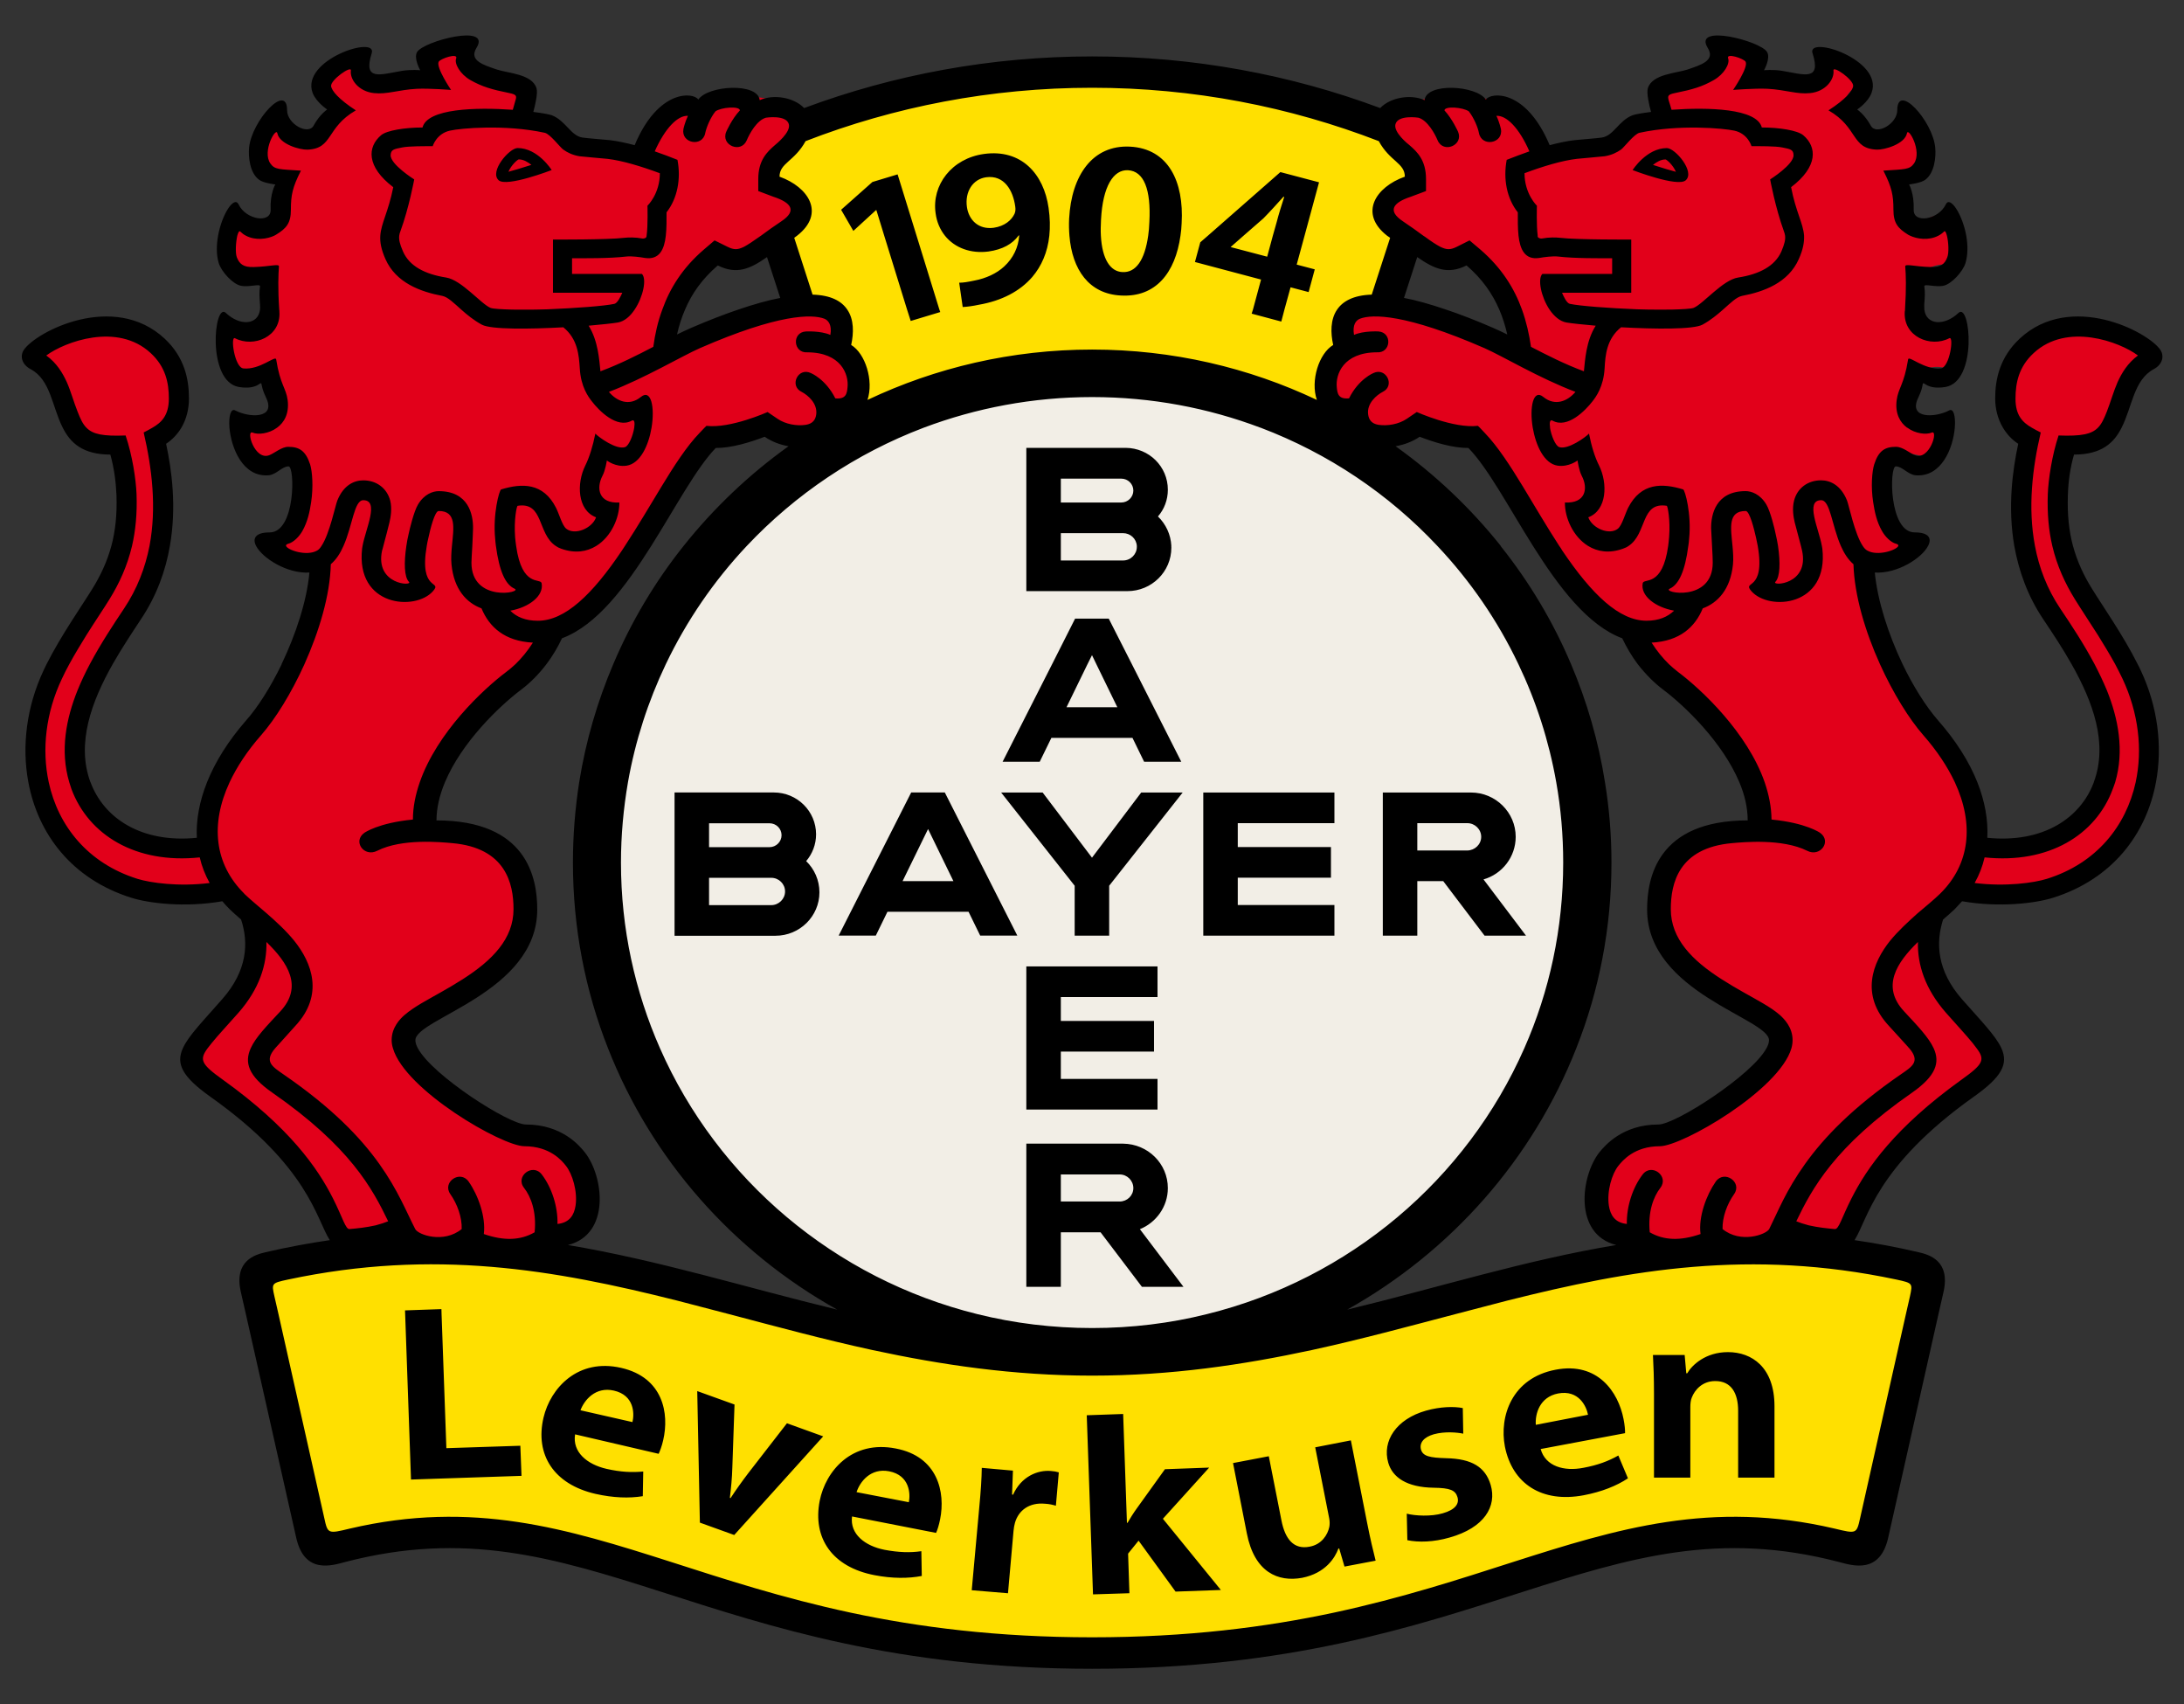
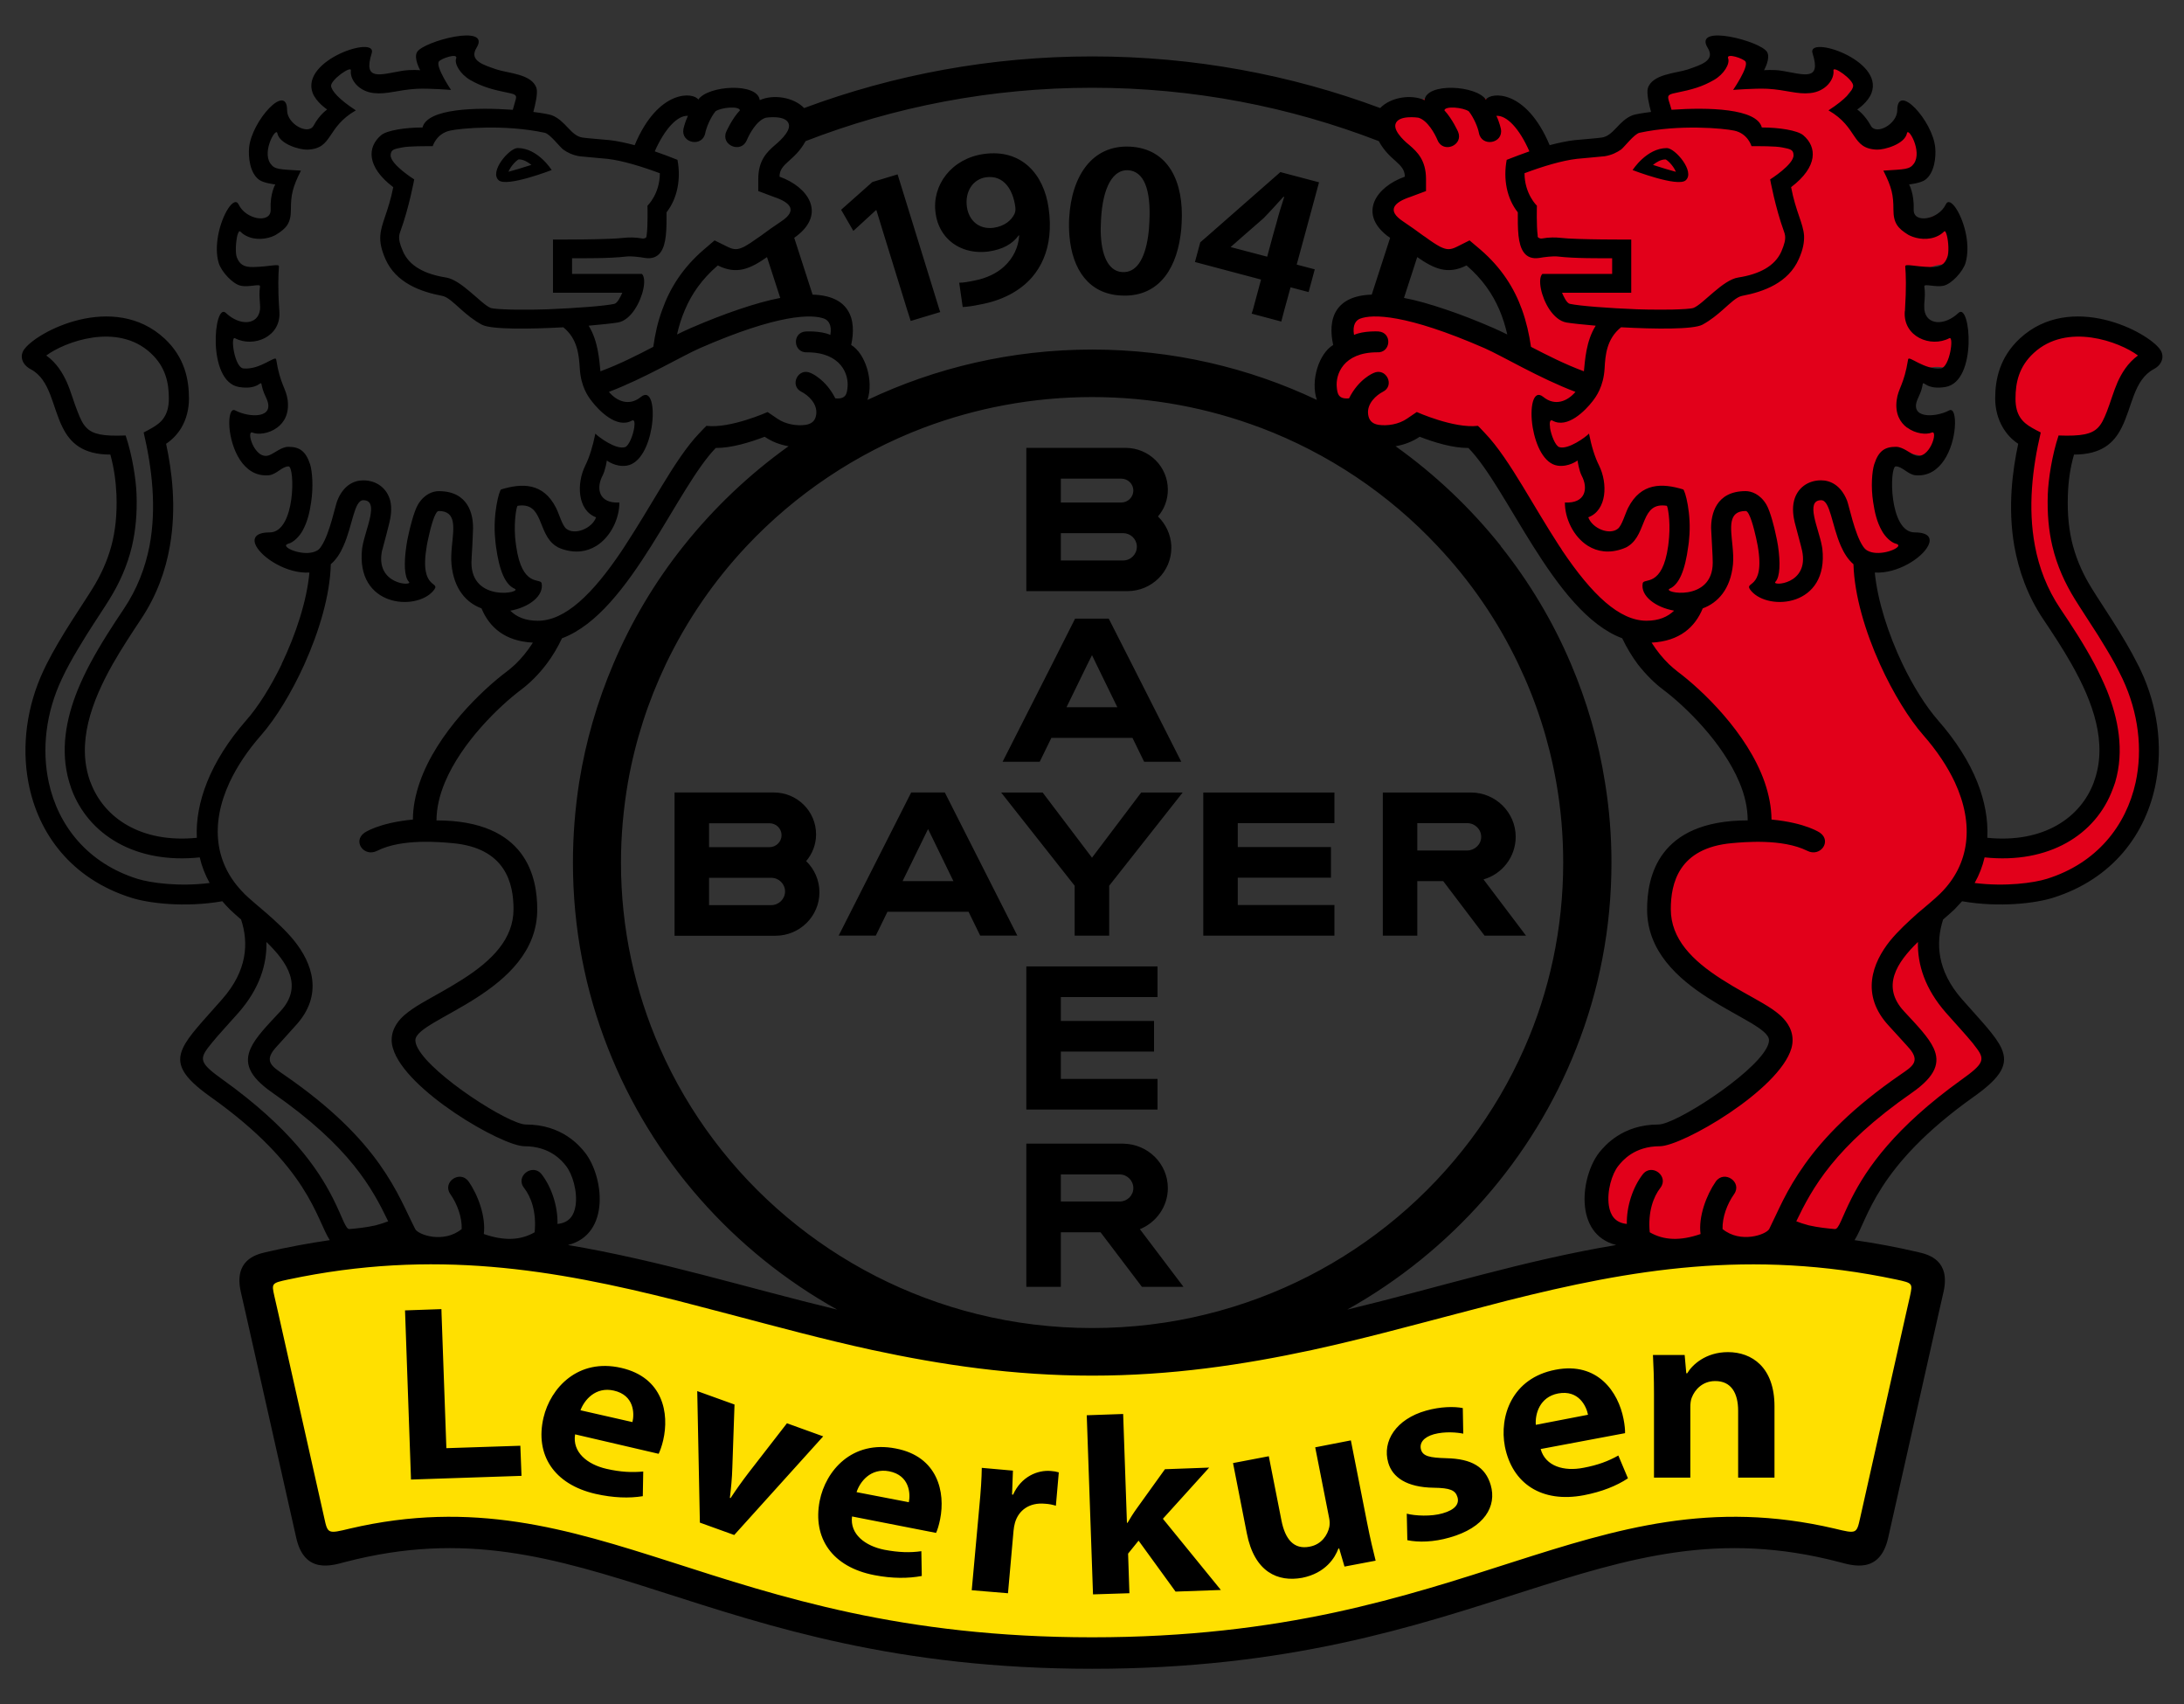
<svg xmlns="http://www.w3.org/2000/svg" xml:space="preserve" height="390" width="500" version="1.1">
  <rect width="100%" height="100%" fill="#333333" stroke="none" />
  <g transform="matrix(0.265,0,0,0.265,4.641,7.68)">
    <g transform="matrix(1.25,0,0,-1.25,-106.03,1220.4)">
      <path d="m656.12-120.56c-108.87,20.42-213.67,83.904-327.53,61.257-30.18-17.32-46.05,5.495-47.07,32.815-9.76,46.279-22.07,92.137-30.16,138.69,33.92,26.86,89.89,19.32,133.13,21.9,151.48-6.15,292.34-80.956,445.13-76.589,169.39-1.785,325.98,92.349,496.48,74.809,26.4-4.76,86.8-0.34,67.8-42.705-11.9-49.518-20.9-99.94-34.7-148.87-36.9-9.838-82.4,13.911-123.2,2.935-99-13.58-190-61.05-289.53-72.73-96.21-13.91-195.19-11.73-290.35,8.49z" fill-rule="evenodd" fill="#ffe000" />
-       <path d="m654.21,756.22c-10.01,3.53,2.4,16.2-3.41,23.7-2.86,13.88-22.82,4.38-26.13,14.15-4.88,15.09-9.76,30.17-14.64,45.26,13.35,5.08,18.65,24.14,2.5,29.84-13.03,0.39-14.61,12.51-7.05,21.26,10.76,11.62,18.55,24.34,35.97,26.09,124.27,43.56,264.05,41.02,386.55-7.41,5.1-12.58,22.9-18.6,20.1-34.36-7.7-5.24-27.5-9.87-20.8-24.45,4.7-7.27,16.2-9.88,9-19.64-4.3-13.48-8.7-26.96-13-40.44-11.9,1.1-28.3-4-26.02-18.91,6.82-12.71-4.57-15.1-9.36-25.08-5.51-12.03,0.78-24.17,4.41-35.64-53.23,27.38-112.83,42.7-172.85,41.42-56.56-0.41-112.38-15.62-162.55-41.42,4.01,12.04,10.26,25.16,3.56,37.56-1.46,3.08-3.31,6.21-6.28,8.07z" fill-rule="evenodd" fill="#ffe000" />
      <path d="m1558.1,755.98c-25.7,31.68-88.9,27.74-99.2-15.96-10.5-29.34,29-40.42,10.3-70.1-6.8-43.12,11.4-84.36,36.9-118.05,21.7-33.63,36.7-84.15,4.1-116.1-13.9-15.17-64.2-33.75-72-12.62,3.1,50.92-46,80.81-61.6,125.02-2.5,17.18-37.1,71.13-1.1,66.04,19.3,6.09,26.1,12.77,4.9,19.18-17.7,24.48-10.8,64.22,22.4,49.37,16.5,15.51,15.3,32.6-9.5,29.26-14.2,19.36,4.2,39.61,24.4,32.55,11.3,18.11,10.1,39-14.4,29.76-20.9,15.25-9.6,45.12,14.6,42.28,13,18.04,3.3,46.34-19.5,28.53-13.4,1.25-21.1,36.42-13.3,37.24,32.6-3.73,7.9,63.43-6.9,26.77-19.6-6.47-48.1,20.89-20.5,32.31-1.9,16.96-29.9,30.78-28.8,6.51-12.7-3.83-53-4.48-47.9,5.18,17.2,17-32,27.66-23.5,4.73-19.7-11.24-49.5-12.97-38-38.46-27-4.12-45.3-26.34-75.4-23.6-15.7-1.49-21,41.21-41.7,34.57-19.2,4.22-38,3.23-55.6-1.3-43.3-3.78,9.1-37.2,0.7-53.83-45.6-11.55,5.2-52.06,28.9-51.01,25.2,10.69,39.3-35.74,44.5-54.54,9.1-23.76-24.6,7.5-35.1,6.21-25.4,7.96-79.5,36.23-87.06-3.95,3.96-17.01-31.32-49.91,7.36-51.99,4.9-25.62,34.6-13.44,52.7-13.27,35.6,2.44,49.2-28.57,64.2-55.44,20.6-31.33,38.5-70.93,75.9-84.96,15.6-36.38,57.2-51.44,74.5-87.13,13.8-20.93,28.2-63.82-12.2-52.96-42.4-2.49-57.3-60.36-28.9-87.9,16.8-26.28,64.9-27.65,69-59.7-15.9-28.38-46.5-45.55-75.1-59.15-32.9,3.89-67.1-34.57-44.2-64.09,22.4-18.86,54.7-18.21,80.1-12.55,25.6-17.76,37.3,21.86,59.7,4.85,39.6-13.73,35.7,47.34,63.7,62.96,14.3,26.33,65.6,35.56,60.4,67.46-21.1,25.47-53.5,54.02-38.5,91.28,13.5,28.08,40.5,10.3,63.9,15.79,56.2,4.32,95,63.79,83.1,117.46-7.6,55.98-65.2,93.11-61.4,152.08-2.2,26.41,3.3,46.38,31.4,46.04,15,16.41,12.9,43.6,34,55.33" fill-rule="nonzero" fill="#e2001a" />
-       <path d="m655.42,757.18c-6.27,12.55-2.57,43.2-32.02,33.8-33.5-4.69-64.93-18.57-94.97-33.6,4.45,26.59,15.13,53.26,37.54,69.68,19.97-13.27,68.86,17.9,52.9,39.64-41.3,8.46,11.6,34.73,1.93,54.68-21.08,18.41-49.16,9.18-73.45,7.76-22.31,6.2-22.71-43.94-43.95-33.63-29.65-4.3-45.86,21.37-73.08,22.79,21.37,34.88-35.61,19.87-38.79,46.68-1.85,12.93-43.05-3.93-17.06-20.32-17.5,7.1-58.24-14.97-54.95,16.99-27.52-2.35-25.66-25.54-20.42-43.35-8.94-28.65-46.25-4.9-40.97-1.42-14.67-15-8.28-40.74,14.39-36.55-2.35-25.98-19.19-44.83-40.44-32.11-15.48-25.94,8.32-37.53,25.8-42.06,6.17-19.79-7.69-44.82-29.84-30.2-6.72-23.23,9.01-40.08,29.6-34.47,17.38-22.78-8.18-36.43-20.45-37.38,0-29.25,24.77-19.97,39.85-20.94,11.09-20.97-3.14-55.15-20.21-58.51,14.87-15.96,47.34-1.83,32.2-32.93-7.68-44.56-34.14-81.68-60.96-116.59-18.75-14.24-5.16-52.93-21.35-59.63-40.79-7.14-86.25,23.62-84.5,67.2-0.65,60.87,61.96,99.19,60.78,160.23,3.64,28.1-16.11,56.16,10.34,75.73,8.56,38.26-33.93,67.97-68.8,56.1-19.69-5.25-44.101-20.29-16.1-34.65,2.99-28.91,25.86-43.95,45.74-50.56,12.69-41.66-0.22-86.51-26.92-119.77-29.226-39.8-44.778-96.46-16.74-141.05,23.24-39.45,73.71-51.3,116.13-42.17,25.95-14.87,26.49-49.7,9.63-72.05-26.79-22.03-48.75-57.62-3.61-73.76,31.66-23.41,57.25-54.77,71.86-91.47,16.78-15.41,42.17,17.16,53.66-7.05,28.95,3.69,57.7-9.22,86.52,1.29,24.98,3.07,43.77,29.28,26.24,53.65-21.45,28.02-64.18,20.03-88.5,47.03-27.02,13.49-49.24,52.37-6.34,62.78,29.48,14.94,65.32,40.6,56.84,78.69-3.15,33.19-40.05,44.58-68.65,41.85-1.94,48.75,37.75,84.16,71.86,112.9,10.38,28.21,40.13,32.83,56.54,56.4,26.62,31.93,41.74,71.96,69.85,102.68,24.64,5.28,43.26,9.12,66.74,0.76,15.77,6.88,10.98,23.29,31.5,22.39,7.23,10.06,3.85,26.69-5.47,34.32" fill-rule="nonzero" fill="#e2001a" />
      <a transform="matrix(1.989,0,0,1.989,-83.905,150.71)" />
-       <path d="m1429.3,476.97c6.6-7.17,10.2-17.31,12.5-35.59,2.3-18.68-0.2-43.26-4.9-47.96-1.9-1.88-7.5-2.91-16.6-3.01-12-0.14-14.6,0.53-20.9,5.33-4.5,3.4-9.5,10.33-13.2,18.24-7.9,16.72-14.6,18.97-25.8,8.72l-4.5-4.1,4.2-2.93c5.1-3.55,9.8-14.17,9.8-22.03,0-3.16-2.7-13.54-6-23.06-3.3-9.53-6-18.62-6-20.2,0-5.01-3.8-5.52-9.8-1.3-13.8,9.88-19.8,8.99-23.9-3.62-3.2-9.65-3-10.08,4.2-8.9,5.1,0.83,8.6-0.36,16.4-5.63,16.8-11.25,22.5-22.77,26.1-52.03,0.7-5.14,3.2-12.34,5.7-16l4.4-6.65,35-1.04c38.7-1.15,37.2-0.71,57.1-17.41,7.3-6.09,15-10.12,26.4-13.79,19.5-6.25,31-15.31,37.7-29.64,5.9-12.82,5.9-20.3-0.3-39.69-2.8-8.57-5-17.02-5-18.78s3.5-7.04,7.9-11.74c18.6-20.18,10-39.425-19-42.571-11-1.194-15.1-2.613-19.5-6.749-7.6-7.134-20.9-9.904-49.9-10.42l-24.5-0.437-0.6-5.254c-0.6-4.689,0.3-5.49,8-7.435,24.2-6.129,37.7-13.951,40.5-23.583,2-6.702,6.9-8.407,13.1-4.522,2.5,1.602,2.1,3.488-2.5,13.014-3,6.127-5.5,11.444-5.5,11.815,0,0.773,52.9,3.4,65,3.228,9.1-0.128,16.8-4.865,20.6-12.672,3.1-6.406,4.3-6.53,11.1-1.175,7.7,6.006,6.6,10.536-4.8,20.114l-10.1,8.498,7.8,7.121c4.3,3.917,11.1,11.292,15,16.389,5.4,6.829,9.1,9.613,14.3,10.589,9.2,1.72,21.2-1.621,27.8-7.746,4.8-4.422,5.4-4.567,7-1.503,7.7,14.979,3.4,23.469-12.8,25.489-10.3,1.29-11.1,1.76-9.9,5.66,4.6,14.4,7,24.93,7,30.59,0,15.99,11.6,25.76,28.6,24.15,5.7-0.53,12-1.64,13.9-2.45,3.1-1.3,3.5-0.18,3.5,9.5,0,14.74-2.5,16.58-21.3,15.85l-14.7-0.56v25.93c0,24.83,0.2,26.18,5.1,31.95,6.3,7.52,16.5,11.04,26.9,9.28l8-1.34-1.3,6.67c-2.6,13.5-4.2,15.68-11.2,15.63-3.6,0-10.5-1.84-15.3-4.04-4.8-2.19-8.9-3.75-9.1-3.45-1.3,2.43-9.9,33.86-10.6,38.67-2,14.35,9.1,26.67,24.5,27.25,8.3,0.31,9.2,4.27,2.9,12.34-5.1,6.37-7.6,6.52-18.3,1.07-21.1-10.75-34.8,10.15-29.4,44.84,2.7,17.45,6.6,26.63,14.2,33.71l6,5.61-5.6,2.12c-15.6,5.93-23.2-1.14-31.9-29.67-6.8-22.35-14.2-30.41-27.7-30.41-18.9,0-27.6,16.24-21.8,40.72,6.1,25.93,6.4,29.96,3.3,36.51-2.7,5.81-9.8,10.77-15.3,10.78-1.7,0-2.2-4.19-1.8-14.57,1.1-24.12-8-55-17.9-61.18-5.8-3.63-20.1-3.21-27.8,0.81-4.1,2.09-7.7,6.47-10.3,12.47-3.6,8.03-4,11.93-3,29.32,1.6,30.23-3.6,39.1-24.1,40.73l-11.5,0.91,4.4-4.78z" fill-opacity="0" transform="matrix(0.8,0,0,-0.8,84.825,976.35)" />
      <path d="m1429.3,476.97c6.6-7.17,10.2-17.31,12.5-35.59,2.3-18.68-0.2-43.26-4.9-47.96-1.9-1.88-7.5-2.91-16.6-3.01-12-0.14-14.6,0.53-20.9,5.33-4.5,3.4-9.5,10.33-13.2,18.24-7.9,16.72-14.6,18.97-25.8,8.72l-4.5-4.1,4.2-2.93c5.1-3.55,9.8-14.17,9.8-22.03,0-3.16-2.7-13.54-6-23.06-3.3-9.53-6-18.62-6-20.2,0-5.01-3.8-5.52-9.8-1.3-13.8,9.88-19.8,8.99-23.9-3.62-3.2-9.65-3-10.08,4.2-8.9,5.1,0.83,8.6-0.36,16.4-5.63,16.8-11.25,22.5-22.77,26.1-52.03,0.7-5.14,3.2-12.34,5.7-16l4.4-6.65,35-1.04c38.7-1.15,37.2-0.71,57.1-17.41,7.3-6.09,15-10.12,26.4-13.79,19.5-6.25,31-15.31,37.7-29.64,5.9-12.82,5.9-20.3-0.3-39.69-2.8-8.57-5-17.02-5-18.78s3.5-7.04,7.9-11.74c18.6-20.18,10-39.425-19-42.571-11-1.194-15.1-2.613-19.5-6.749-7.6-7.134-20.9-9.904-49.9-10.42l-24.5-0.437-0.6-5.254c-0.6-4.689,0.3-5.49,8-7.435,24.2-6.129,37.7-13.951,40.5-23.583,2-6.702,6.9-8.407,13.1-4.522,2.5,1.602,2.1,3.488-2.5,13.014-3,6.127-5.5,11.444-5.5,11.815,0,0.773,52.9,3.4,65,3.228,9.1-0.128,16.8-4.865,20.6-12.672,3.1-6.406,4.3-6.53,11.1-1.175,7.7,6.006,6.6,10.536-4.8,20.114l-10.1,8.498,7.8,7.121c4.3,3.917,11.1,11.292,15,16.389,5.4,6.829,9.1,9.613,14.3,10.589,9.2,1.72,21.2-1.621,27.8-7.746,4.8-4.422,5.4-4.567,7-1.503,7.7,14.979,3.4,23.469-12.8,25.489-10.3,1.29-11.1,1.76-9.9,5.66,4.6,14.4,7,24.93,7,30.59,0,15.99,11.6,25.76,28.6,24.15,5.7-0.53,12-1.64,13.9-2.45,3.1-1.3,3.5-0.18,3.5,9.5,0,14.74-2.5,16.58-21.3,15.85l-14.7-0.56v25.93c0,24.83,0.2,26.18,5.1,31.95,6.3,7.52,16.5,11.04,26.9,9.28l8-1.34-1.3,6.67c-2.6,13.5-4.2,15.68-11.2,15.63-3.6,0-10.5-1.84-15.3-4.04-4.8-2.19-8.9-3.75-9.1-3.45-1.3,2.43-9.9,33.86-10.6,38.67-2,14.35,9.1,26.67,24.5,27.25,8.3,0.31,9.2,4.27,2.9,12.34-5.1,6.37-7.6,6.52-18.3,1.07-21.1-10.75-34.8,10.15-29.4,44.84,2.7,17.45,6.6,26.63,14.2,33.71l6,5.61-5.6,2.12c-15.6,5.93-23.2-1.14-31.9-29.67-6.8-22.35-14.2-30.41-27.7-30.41-18.9,0-27.6,16.24-21.8,40.72,6.1,25.93,6.4,29.96,3.3,36.51-2.7,5.81-9.8,10.77-15.3,10.78-1.7,0-2.2-4.19-1.8-14.57,1.1-24.12-8-55-17.9-61.18-5.8-3.63-20.1-3.21-27.8,0.81-4.1,2.09-7.7,6.47-10.3,12.47-3.6,8.03-4,11.93-3,29.32,1.6,30.23-3.6,39.1-24.1,40.73l-11.5,0.91,4.4-4.78z" fill-opacity="0" transform="matrix(0.8,0,0,-0.8,84.825,976.35)" />
      <path d="m351.25,1036.4c-4.21-1.5-7.93-3.1-8.27-3.5-0.34-0.3-5.13-9.6-10.65-20.6-20.29-40.54-48.42-72.79-90.67-104.02-19.86-14.68-25.76-20.01-25.76-23.28,0-0.82,6.32-8.84,14.06-17.81,18.59-21.59,22.75-29.79,22.79-44.94,0.1-22.91-6.89-32.86-53.9-77.13-17.24-16.23-24.72-30.36-26.35-49.72-2.07-24.77,7.85-51.49,29.52-79.47,18.25-23.56,31.2-43.66,39.81-61.77,14.21-29.92,26.02-68.16,26.1-84.53,0-4.84,2.09-10.4,6.02-16.2,3.29-4.85,8.27-16.1,11.08-25,6.43-20.4,10.04-26.35,14-23.07,3.81,3.17,3.62,7.22-1.13,24.38-6.1,22.02-4.28,39.14,5.31,49.93,9.92,11.16,31.14,14.62,45.88,7.49,10.51-5.09,12.26-9.11,6.58-15.15-3.35-3.56-4.34-7.09-4.34-15.4,0-12.95,5.9-38.31,9.64-41.41,4.25-3.53,10.92,1.11,10.96,7.62,0.22,37.65,1.21,47.73,5.5,55.83,2.45,4.62,6.81,10.02,9.7,12,6.14,4.21,11.47,9.56,19.73,19.81,6.16,7.65,18.75,14.67,26.42,14.75,11.14,0.11,4.78,9.13-23.23,32.94-39.89,33.92-63.12,70.29-71.56,112-1.59,7.88-1.61,7.89-14.71,10.3-14.81,2.72-27.52,8.18-30.59,13.15-1.47,2.36-1.36,4.92,0.37,8.7,2.77,6.08,5.34,6.07,31.34-0.1,17.2-4.08,53.26-3.06,66.86,1.9,21.23,7.74,32.34,24.36,32.72,48.91,0.43,27.95-14.23,45.34-62.6,74.25-15.64,9.35-30.99,19.9-34.11,23.45-13.55,15.42-9.19,31.57,14.98,55.56,26.92,26.7,67.9,51.07,92.57,55.05,21.14,3.4,31.86,10.24,39.06,24.93,6.69,13.63,5.49,30.95-2.59,37.45-5.83,4.8-7.11,3.4-8.56-8.8-1.53-12.9-10.14-31-15.57-32.72-6.18-1.96-13.34,0.6-14.84,5.31-0.87,2.76,0.52,7.9,3.99,14.81,2.93,5.7,5.84,15.4,6.46,21.4,1.13,11,1.12,11-5.42,13.3-7.16,2.5-20.03,2.9-29.47,1.1-5.65-1.2-6.09-1.9-7.33-12.9-0.79-7-3.89-16.7-7.73-24.3-5.32-10.48-7.38-12.76-12.04-13.29-11.56-1.33-14.51,7.52-7.2,21.59,2.31,4.4,4.66,11.5,5.22,15.7,0.94,7,0.53,7.9-4.68,10-10.14,4-15.56,4.3-23.37,1.5z" fill-opacity="0" transform="matrix(0.8,0,0,-0.8,84.825,976.35)" />
      <path d="m351.25,1036.4c-4.21-1.5-7.93-3.1-8.27-3.5-0.34-0.3-5.13-9.6-10.65-20.6-20.29-40.54-48.42-72.79-90.67-104.02-19.86-14.68-25.76-20.01-25.76-23.28,0-0.82,6.32-8.84,14.06-17.81,18.59-21.59,22.75-29.79,22.79-44.94,0.1-22.91-6.89-32.86-53.9-77.13-17.24-16.23-24.72-30.36-26.35-49.72-2.07-24.77,7.85-51.49,29.52-79.47,18.25-23.56,31.2-43.66,39.81-61.77,14.21-29.92,26.02-68.16,26.1-84.53,0-4.84,2.09-10.4,6.02-16.2,3.29-4.85,8.27-16.1,11.08-25,6.43-20.4,10.04-26.35,14-23.07,3.81,3.17,3.62,7.22-1.13,24.38-6.1,22.02-4.28,39.14,5.31,49.93,9.92,11.16,31.14,14.62,45.88,7.49,10.51-5.09,12.26-9.11,6.58-15.15-3.35-3.56-4.34-7.09-4.34-15.4,0-12.95,5.9-38.31,9.64-41.41,4.25-3.53,10.92,1.11,10.96,7.62,0.22,37.65,1.21,47.73,5.5,55.83,2.45,4.62,6.81,10.02,9.7,12,6.14,4.21,11.47,9.56,19.73,19.81,6.16,7.65,18.75,14.67,26.42,14.75,11.14,0.11,4.78,9.13-23.23,32.94-39.89,33.92-63.12,70.29-71.56,112-1.59,7.88-1.61,7.89-14.71,10.3-14.81,2.72-27.52,8.18-30.59,13.15-1.47,2.36-1.36,4.92,0.37,8.7,2.77,6.08,5.34,6.07,31.34-0.1,17.2-4.08,53.26-3.06,66.86,1.9,21.23,7.74,32.34,24.36,32.72,48.91,0.43,27.95-14.23,45.34-62.6,74.25-15.64,9.35-30.99,19.9-34.11,23.45-13.55,15.42-9.19,31.57,14.98,55.56,26.92,26.7,67.9,51.07,92.57,55.05,21.14,3.4,31.86,10.24,39.06,24.93,6.69,13.63,5.49,30.95-2.59,37.45-5.83,4.8-7.11,3.4-8.56-8.8-1.53-12.9-10.14-31-15.57-32.72-6.18-1.96-13.34,0.6-14.84,5.31-0.87,2.76,0.52,7.9,3.99,14.81,2.93,5.7,5.84,15.4,6.46,21.4,1.13,11,1.12,11-5.42,13.3-7.16,2.5-20.03,2.9-29.47,1.1-5.65-1.2-6.09-1.9-7.33-12.9-0.79-7-3.89-16.7-7.73-24.3-5.32-10.48-7.38-12.76-12.04-13.29-11.56-1.33-14.51,7.52-7.2,21.59,2.31,4.4,4.66,11.5,5.22,15.7,0.94,7,0.53,7.9-4.68,10-10.14,4-15.56,4.3-23.37,1.5z" fill-opacity="0" transform="matrix(0.8,0,0,-0.8,84.825,976.35)" />
      <path d="m351.25,1036.4c-4.21-1.5-7.93-3.1-8.27-3.5-0.34-0.3-5.13-9.6-10.65-20.6-20.29-40.54-48.42-72.79-90.67-104.02-19.86-14.68-25.76-20.01-25.76-23.28,0-0.82,6.32-8.84,14.06-17.81,18.59-21.59,22.75-29.79,22.79-44.94,0.1-22.91-6.89-32.86-53.9-77.13-17.24-16.23-24.72-30.36-26.35-49.72-2.07-24.77,7.85-51.49,29.52-79.47,18.25-23.56,31.2-43.66,39.81-61.77,14.21-29.92,26.02-68.16,26.1-84.53,0-4.84,2.09-10.4,6.02-16.2,3.29-4.85,8.27-16.1,11.08-25,6.43-20.4,10.04-26.35,14-23.07,3.81,3.17,3.62,7.22-1.13,24.38-6.1,22.02-4.28,39.14,5.31,49.93,9.92,11.16,31.14,14.62,45.88,7.49,10.51-5.09,12.26-9.11,6.58-15.15-3.35-3.56-4.34-7.09-4.34-15.4,0-12.95,5.9-38.31,9.64-41.41,4.25-3.53,10.92,1.11,10.96,7.62,0.22,37.65,1.21,47.73,5.5,55.83,2.45,4.62,6.81,10.02,9.7,12,6.14,4.21,11.47,9.56,19.73,19.81,6.16,7.65,18.75,14.67,26.42,14.75,11.14,0.11,4.78,9.13-23.23,32.94-39.89,33.92-63.12,70.29-71.56,112-1.59,7.88-1.61,7.89-14.71,10.3-14.81,2.72-27.52,8.18-30.59,13.15-1.47,2.36-1.36,4.92,0.37,8.7,2.77,6.08,5.34,6.07,31.34-0.1,17.2-4.08,53.26-3.06,66.86,1.9,21.23,7.74,32.34,24.36,32.72,48.91,0.43,27.95-14.23,45.34-62.6,74.25-15.64,9.35-30.99,19.9-34.11,23.45-13.55,15.42-9.19,31.57,14.98,55.56,26.92,26.7,67.9,51.07,92.57,55.05,21.14,3.4,31.86,10.24,39.06,24.93,6.69,13.63,5.49,30.95-2.59,37.45-5.83,4.8-7.11,3.4-8.56-8.8-1.53-12.9-10.14-31-15.57-32.72-6.18-1.96-13.34,0.6-14.84,5.31-0.87,2.76,0.52,7.9,3.99,14.81,2.93,5.7,5.84,15.4,6.46,21.4,1.13,11,1.12,11-5.42,13.3-7.16,2.5-20.03,2.9-29.47,1.1-5.65-1.2-6.09-1.9-7.33-12.9-0.79-7-3.89-16.7-7.73-24.3-5.32-10.48-7.38-12.76-12.04-13.29-11.56-1.33-14.51,7.52-7.2,21.59,2.31,4.4,4.66,11.5,5.22,15.7,0.94,7,0.53,7.9-4.68,10-10.14,4-15.56,4.3-23.37,1.5z" fill-opacity="0" transform="matrix(0.8,0,0,-0.8,84.825,976.35)" />
-       <path opacity="0.99" d="m1160.8,403.69c0-185.55-150.4-335.98-335.96-335.98-185.5,0-335.9,150.43-335.9,335.98,0,185.54,150.4,335.96,335.9,335.96,183.66,0,333.36-147.61,335.86-331.33" fill="#f4f0e8" />
    </g>
    <path d="m687.51,691.62c0-20.01-16.35-36.16-36.47-36.16h-85.79v123.74h87.17c21.01,0,37.99-16.88,37.99-37.51,0-10.56-4.41-20.13-11.45-26.96,5.28-6.21,8.55-14.29,8.55-23.11m-92.45-9.57,52.2,0c5.79,0,10.44,4.6,10.44,10.31,0,5.6-4.65,10.32-10.44,10.32h-52.2v-20.63zm53.71,70.7-53.71,0,0-23.6,53.71,0c6.54,0,11.95,5.21,11.95,11.8,0,6.46-5.41,11.8-11.95,11.8m791.33,404.35-0.8,0-1.4-15.8-27.4,0c0.5,9.2,0.9,20.2,0.9,33.2v72.7h31.4v-61c0-2.7,0.3-5.9,1.2-8,2.6-6.9,9.3-14.4,20.2-14.4,14-0.1,19.9,10.5,19.9,25.7v57.7h31.4v-61.6c0-33.8-19.6-46.8-40.2-46.8-19.3,0-31,11.1-35.2,18.3m-89.6,81.6c-16.7,3.3-32.9-1.2-37-16.2l72.9-13.7c0.1-2.6-0.3-7.2-1.3-12.2-4.5-23.3-22.3-49.6-58.7-42.6-37.8,7.2-48.8,40.3-43.8,66.4,6.4,32,31.8,48.9,68.2,42,15.6-3,28.3-8.1,38.1-14.6l-8.3-19.7c-8.7,4.9-17.8,8.3-30.1,10.6m-21.9-64.2c17.8-3.3,24.4,11.1,25.8,18.4l-45.1,8.7c-0.7-9.3,3.2-24,19.3-27.1m-558.93-519.04-62.64,123.61,32.08,0,10.06-20.6,70.06,0,10.07,20.6,32.07,0-62.64-123.61-29.06,0zm-7.42,76.54,22.01-44.98,21.89,44.98-43.9,0zm-303.16-614.12s-11.83-19.006-29.44-19.006c-7.17,0-24.65,20.376-16.35,27.826,6.92,6.21,45.79-8.82,45.79-8.82m-28.43-9.2c4.28,0,7.8,2.36,10.94,4.73-7.67,2.48-16.35,5.09-19.87,5.96,2.39-5.84,8.05-10.69,8.93-10.69m1398.6,435.96c-12.5-24.97-30.6-50.67-39.5-65.21-7-11.19-12.6-23.11-16.4-36.91-3.4-12.67-5-27.08-4.4-44.11,0.4-11.8,2-23.48,5.3-34.79,23.9,0,34.6-10.18,41.1-23.22,9.2-18.01,10.5-41.37,27.8-50.57,7.7-4.1,9.2-11.43,5.7-16.65-10.7-15.78-77.5-50.45-121.4-9.81-17.5,16.27-21.3,35.41-21.3,51.81,0,9.07,2.3,17.77,6.7,25.22,3.3,5.47,7.5,10.19,13.2,13.9-4.9,22.86-9.2,54.55-3.4,88.22,3.8,21.13,11.3,43,25.3,63.73,7.9,11.8,16.5,24.72,24.2,38.39,18.3,32.31,31.7,68.35,19.2,101.87v0.13c-11.3,30.57-43.4,52.81-92,47.96,0.8-15.65-2.2-31.81-8.6-47.96-7.2-18.12-18.7-36.02-33.6-53.04-10.8-12.3-21.8-29.82-31-48.96-12.4-25.97-21.7-55.02-24-79.13,19.4,1.12,40.6-12.42,46-22.99,3.4-6.46,0.9-11.68-11.5-11.68-22.5,0-21.9-57.03-16.4-57.03,5.7,0,10.5,7.08,17.1,7.7,22.5,1.87,32.5-23.73,33.9-41.11,0.8-9.81-1-17.02-4.9-14.91-12,6.34-35.6,7.46-26.7-10.93,3-6.34,3.4-8.95,3.9-11.81,0.8-3.23,3,5.22,19.6,2.49,28.1-4.72,21.5-73.69,11.3-63.99-12.2,11.55-27.9,10.56-29.5-2.86-0.1-1.37-0.1-2.74-0.1-4.23,0.6-7.82,0.8-10.06,0.1-15.78-0.4-2.73,9.5,1,16.7-0.62,6.7-1.49,16.6-12.03,18.9-19.74,2.1-7.33,2-15.53,0.6-23.48-3.4-18.76-14.1-34.79-17.7-26.96-6.3,13.29-28.2,16.77-27.7,4.47,0.5-14.04-4-21.74-4-21.74s10.3-1.12,14.1-4.11c7.8-5.84,9.3-19.5,8.5-27.699-2.2-23.231-32.8-56.527-32.8-32.303,0,11.929-18.3,21.992-22.9,13.294-5.2-9.565-11.7-13.913-11.7-13.913s9.6-6.338,12.4-14.414c10.6-28.572-56.1-50.066-51-34.162,7.8,24.348-7.2,18.385-26.4,15.156-7.8-1.243-15.5-0.496-15.5-0.496s5.9-10.439,2.6-15.782c-5.6-9.441-64.2-24.722-51.3-3.602,7.1,11.181-6.3,14.909-17.3,18.761-9.7,3.231-30.7,3.851-34.4,16.276-1.2,4.222,1.1,14.412,2.8,20.375-8.1,0.994-14,2.11-16,2.857-12.1,4.722-16.2,17.642-26.5,19.258-3.7,0.62-19,1.738-23.4,2.233-6.7,0.747-14.1,2.36-21.7,4.35-20.6-48.949-51-45.719-55.1-39.383-8.3-12.3-51.2-14.908-53,0.497-11.7-5.341-29.4-2.484-38.3,6.833-77.3-28.824-161.2-44.6-248.84-44.6-87.54,0-171.44,15.776-248.82,44.6-8.93-9.317-26.54-12.174-38.37-6.833-1.76-15.405-44.65-12.797-53.08-0.497-3.9-6.336-34.46-9.566-54.97,39.383-7.67-1.99-14.97-3.603-21.63-4.35-4.53-0.495-19.75-1.613-23.52-2.233-10.19-1.616-14.34-14.536-26.42-19.258-2.14-0.747-7.92-1.863-15.97-2.857,1.63-6.087,4.02-16.153,2.77-20.375-3.65-12.425-24.66-13.045-34.34-16.276-11.2-3.852-24.41-7.58-17.49-18.761,13.08-21.12-45.53-5.839-51.32,3.602-3.27,5.343,2.64,15.782,2.64,15.782s-7.55-0.747-15.47,0.496c-19.12,3.229-34.09,9.192-26.42-15.156,5.16-15.904-61.5,5.59-51.06,34.162,3.01,8.076,12.57,14.414,12.57,14.414s-6.54,4.348-11.69,13.913c-4.66,8.573-22.92-1.365-22.92-13.294,0-24.224-30.56,9.072-32.83,32.303-0.75,8.199,0.63,21.859,8.56,27.699,3.77,2.99,14.09,4.11,14.09,4.11s-4.66,7.7-4.03,21.74c0.5,12.3-21.39,8.82-27.67-4.47-3.78-7.83-14.34,8.2-17.74,26.96-1.38,7.83-1.63,16.28,0.5,23.48,2.27,7.71,12.33,18.37,19,19.74,7.17,1.62,17.1-2.11,16.73,0.62-0.76,5.72-0.51,8.08,0,15.78,0.12,1.49,0.12,2.86,0,4.23-1.64,13.42-17.36,14.41-29.56,2.86-10.19-9.7-16.73,59.27,11.32,63.99,16.6,2.73,18.87-5.72,19.49-2.49,0.63,2.86,1.01,5.47,4.03,11.81,8.81,18.39-14.72,17.27-26.67,10.93-3.9-2.11-5.78,5.1-5.03,14.91,1.51,17.38,11.45,42.98,33.96,41.11,6.67-0.62,11.45-7.7,17.11-7.7,5.56,0,6.18,57.03-16.35,57.03-12.45,0-14.97,5.35-11.7,11.68,5.53,10.57,26.79,24.11,46.06,22.99-2.14,24.11-11.57,53.16-24.05,79.13h0.13c-9.31,19.14-20.13,36.66-31.07,48.96-14.84,17.02-26.29,35.04-33.46,53.04-6.41,16.15-9.56,32.31-8.81,47.96-48.42,4.85-80.493-17.39-91.816-47.96l-0.126-0.13c-12.328-33.52,1.007-69.56,19.247-101.87,7.798-13.67,16.352-26.59,24.145-38.39,13.96-20.73,21.64-42.6,25.28-63.73,5.92-33.67,1.64-65.36-3.27-88.22,5.54-3.71,9.94-8.43,13.21-13.9,4.4-7.45,6.54-16.15,6.54-25.22,0-16.4-3.64-35.54-21.13-51.81-43.893-40.64-110.82-5.97-121.51,9.81-3.522,5.22-1.888,12.55,5.785,16.65,17.361,9.07,18.621,32.56,27.801,50.57,6.542,13.04,17.234,23.22,41.135,23.22,3.144,11.31,4.78,22.99,5.282,34.79,0.63,17.03-1.006,31.44-4.4,44.11-3.776,13.8-9.438,25.72-16.356,36.91-8.931,14.54-27.043,40.24-39.623,65.21-0.88,1.74-1.762,3.61-2.642,5.47-14.466,30.82-18.996,65.11-13.084,96.53,8.303,44.61,37.488,83.62,89.062,99.78,14.459,4.59,45.779,8.7,78.489,2.98,2.01,2.36,4.15,4.72,6.54,7.08,2.77,2.74,6.16,5.6,9.68,8.7,6.67,20.23,5.41,44.09-16.22,68.69-16.48,18.89-29.18,31.56-34.09,42.5-6.16,13.55-0.5,24.6,23.77,41.87,85.18,60.37,91.47,105.76,103.17,123.86-17.99,2.6-36.5,6-55.37,10.4-9.05,2.1-27.54,7.2-21.51,34.2l4.4,19.3,43.55,193.4c7.17,31.4,30.82,23.7,42.14,20.7,207.04-54.1,306.91,92.2,645.42,92.2,338.44,0,438.24-146.3,645.34-92.2,11.4,3,35.1,10.7,42.3-20.7l43.5-193.4,4.4-19.3c6-27-12.5-32.1-21.7-34.2-18.8-4.4-37.2-7.8-55.2-10.4,11.6-18.1,18-63.49,103-123.86,24.4-17.27,30-28.32,23.9-41.87-5-10.94-17.6-23.61-34.2-42.5-21.5-24.6-22.7-48.46-16.2-68.69,3.6-3.1,6.9-5.96,9.8-8.7,2.3-2.36,4.4-4.72,6.6-7.08,32.7,5.72,63.9,1.61,78.5-2.98,51.5-16.16,80.7-55.17,89-99.78,5.9-31.42,1.4-65.71-13.1-96.53-0.9-1.86-1.7-3.73-2.7-5.47m-399.3-493.35c14.7-2.983,23-5.342,33.2-11.182,8.9-5.092,14-14.164,12.3-18.636-2-5.094,13.6,0.123,15.1,2.858,2.6,4.845-10.8,24.352-10.8,24.352s18.4-1.491,29.6-0.994c16.1,0.87,25.6,4.967,37,3.726,13.5-1.367,21-11.928,20.1-19.505-0.6-4.722,17.6,8.076,17,13.418-0.4,4.101-6.5,11.43-21.3,20.996,25.9,14.908,19.4,33.046,41.8,33.924,6.5,0.23,24.1-4.729,26-14.17,1.1-5.591,13.3,15.52,6.1,26.08-3.8,5.47-8,4.97-26.5,6.22,7.4,14.53,8.7,21.37,8.7,33.67,0,11.68,3.8,16.15,12.8,21.74,0.5,0.25,1,0.5,1.5,0.75,6,2.86,16.1,4.47,24.6,0,1.7-0.87,3.4-2.11,4.9-3.6,0.9-0.87,1.7,0.87,2.4,3.6h2.1-2.1c1.4,5.34,1.9,14.91,0.3,18.76-2.1,5.6-5.4,8.7-14.7,8.33-13.9-0.37-21.7-3.11-21.6-0.5,0.6,7.09,1,18.38-0.2,37.27,0,0.5,0,1.12-0.2,1.74-1.5,21.61,22.3,31.43,38.5,22.98,4.2-2.12,0.3,25.34-7.4,26.09-14.3,1.37-27.7-11.56-28.2-7.83-3.6,22.24-8.5,24.6-9.9,35.29-1.5,11.68,3,19.26,9,23.73h0.2c7,5.22,16.3,6.22,21.1,4.23,6-2.61-1.9,24.47-14.6,19.5-4.4-1.74-10.4-7.21-16.3-7.21-9.4,0-15,3.23-18.8,15.16-1.9,6.09-3,19.25-0.9,32.67,1.3,8.45,3,16.77,7.6,24.85,2.6,4.72,7.6,9.94,12.2,11.06,1.6,0.37,2.1,1.12,1.9,1.86-1.2,3.48-17.8,9.2-26.8,3.98-1.4-0.75-2.7-2.11-3.9-3.98-7-10.43-12-35.41-13.6-39.26-5.4-13.42-14.7-17.4-22.4-17.4-11.5,0-20.5,6.71-23.3,17.4-1.9,7.08-0.5,14.54,0.5,18.88,0.9,3.49,3.8,14.17,5.4,20.38,0.5,1.99,0.9,3.48,1,4.1,6.3,29.58-26.6,30.7-23.1,26.97,4.1-4.23,4.4-16.65,2.3-31.07-0.5-3.48-1.3-6.96-2.1-10.56-0.8-4.22-4.5-19.38-8-25.22-5.4-9.07-13-11.56-17.9-11.56-25.9,0-29.9,20.38-29.8,32.06,0.2,2.49,0.4,8.95,0.8,15.28,0.4,6.22,0.6,12.43,0.6,14.42,0,34.79-44.8,25.84-37.1,22.49,7.9-3.6,13.2-15.41,16-36.91,0.4-1.98,0.5-4.1,0.7-6.21,2.2-21.12-3.5-42.12-5.2-42.62-18-5.47-36.3-5.97-47.5,15.91-2.7,5.46-5.3,15.15-8.8,18.01-7.3,5.97-22.2-0.25-25.6-9.81,16.2-6.09,16.9-29.33,9.3-44.73-3.6-7.08-6.6-16.77-8.7-27.57-2.6,2.86-18,14.15-25.7,11.67-3.4-1.12-7-10.31-8-16.77h0.1c-0.7-4.22-0.2-7.33,2.1-6.09,13,7.21,28.5-8.94,34.4-16.52,3.1-3.98,9.7-12.68,10.6-28.83,0.6-11.18,1.7-25.22,14.2-35.29,29.4,1.62,62.4,1.99,70.3-2.23,7.1-3.86,12.9-8.7,17.8-13.04,6.6-5.84,11.6-10.81,16.3-11.81,19-3.6,40.1-11.3,49.2-31.92,3.7-8.33,4.7-14.41,4.5-20.13-0.8-10.93-7.1-20.38-11.2-41.87,23.4-17.77,22.4-34.788,10.5-44.85-5-4.225-20.8-6.71-35.8-6.71-4.2-16.522-46.5-17.516-78-15.282-0.7-2.359-1.5-5.342-2.3-7.577-1.2-4.35-1.2-5.593,5.7-6.958m62.4,628.28c-78,0-86.9,49.58-86.9,76.91,0,71.93,105.3,94.17,105.3,112.93,0,2.12-0.8,4.47-2.2,6.96-12.7,23.48-78.7,65.84-93.3,65.84-31.1,0-46.3,18.26-51.1,24.1-16.1,20.51-22.4,70.69,14.6,79.99-79,13.1-153.8,36.8-232.4,55.8,89.6-50.1,160.2-129.82,197.9-225.73,19.7-49.7,30.4-103.73,30.4-160.39,0-23.49-1.9-46.73-5.6-69.34-5.6-35.52-15.6-69.81-29.3-102-15.6-36.9-36.2-71.18-60.9-102.12h0.2c-26.1-32.68-56.6-61.63-90.9-86.11,7.3-1.24,14.6-3.95,20.8-8.18,12.6,4.84,28.7,9.8,42.1,9.68,16.9,17.27,34.9,51.44,55.8,84.61,22,34.92,47.1,68.57,77.1,79.76,3.9,8.2,8.5,15.78,13.4,22.36,7,8.95,14.5,16.4,21.8,21.87,19.4,14.54,51.6,45.85,66,80.13,4.6,10.81,7.2,21.99,7.2,32.93m-467.3,426.43c-31.61,7.9-64.82,12-99.04,12-34.08,0-67.29-4.1-99.11-12-123.28-30.5-224.43-116.45-274.24-229.63-21.64-49.08-33.71-103.36-33.71-160.39,0-23.62,2.14-46.73,6.04-69.34,6.29-35.77,17.48-70.06,32.7-102,17.99-37.65,41.64-72.05,69.94-102.12,42.01-44.61,94.23-79.89,152.85-102.12,45.16-17.02,94.34-26.46,145.53-26.46,51.32,0,100.34,9.44,145.44,26.46h0.1c58.7,22.23,110.9,57.51,152.7,102.12,28.4,30.07,52.1,64.47,70,102.12,15.3,31.94,26.4,66.23,32.7,102,4,22.61,6,45.72,6,69.34,0,57.03-11.9,111.31-33.6,160.39-49.9,113.18-150.9,199.23-274.3,229.63m-537.29-139.69c-4.66-5.84-19.88-24.1-50.95-24.1-14.59,0-80.63-42.23-93.33-65.84-1.39-2.61-2.14-4.84-2.14-6.96,0-18.76,105.28-41,105.28-112.93,0-27.46-8.93-76.91-87.04-76.91,0-10.94,2.77-22.12,7.29-32.93h-4.4,4.4c14.34-34.28,46.67-65.59,66.04-80.13,7.3-5.47,14.85-12.92,21.64-21.87,5.03-6.58,9.56-14.16,13.46-22.36,30.06-11.19,55.09-44.84,77.1-79.76,20.88-33.17,39-67.34,55.73-84.61,13.46,0.12,29.56-4.84,42.26-9.68,6.17,4.23,13.33,6.94,20.63,8.18-34.09,24.36-64.65,53.43-90.69,86.11-24.66,30.94-45.16,65.22-60.76,102.12-13.71,32.19-23.77,66.48-29.43,102-3.52,22.61-5.41,45.85-5.41,69.34,0,56.66,10.69,110.69,30.31,160.39,37.61,95.91,108.18,175.63,198.01,225.73-78.63-19-153.48-42.5-232.6-55.8,37.11-9.3,30.82-59.48,14.6-79.99m917.19-459.19c-23.5,0-47.1-22.47-72.9-60.74-0.7-1.37-1.6-2.61-2.5-3.86-11.2-17.27-21.7-35.29-31.5-51.44-10.6-17.4-21.7-34.67-33-46.33l-4.1-4.35-1.7-1.61c-20.7,2.48-52.8-11.93-52.8-11.93l-8.4,5.72c-7.2,4.96-17,6.46-24.7,5.34-6-0.99-8.3-4.47-8.9-8.95-1.3-9.57,7.3-16.77,12.6-19.51,10.9-5.22,3-21.49-8-16.27,0,0-12.8,5.09-21.1,21.87-9.2,0.87-10.1-3.98-10.6-9.7-1.1-10.81,5.4-29.94,34.7-30.07,12.2,0.87,13.5-17.14,1.3-18.01,0.1,0-12.8-0.75-21.1,2.98-1.5-8.58,1.6-12.68,5.3-14.04,10.5-3.98,39.3-4.23,107.4,25.47,15.3,6.71,47.6,26.09,78.6,37.77-6.8,8.08-17.6,12.68-27.8,4.35-8.8-7.2-12,9.2-9.1,26.59,2.6,15.14,9.7,31.05,21.5,32.79,9.7,1.36,17.2-4.48,17.2-4.48s1.2,8.58,3.6,13.18c5.8,10.93,3.4,24.1-14.5,23.11-0.2,13.17,7.1,29.57,20,37.52,8.1,4.97,18.3,6.71,30.2,2.36,1.8-0.62,3.4-1.36,4.8-2.36,16.1-10.68,10.2-38.27,33-34.67,0.7,0.13,3.2,12.06,2,27.09-0.2,2.74-0.5,5.22-0.8,7.58-5,36.16-21,27.47-22,32.19-2.1,10.93,11,20.85,27.1,23.71-5.5,5.34-13.1,8.7-23.8,8.7m-209.5-278.92,11.4-35.14c14.7,10.18,26.3,15.4,42.6,7.2,13.6,11.67,22.4,24.46,28.3,38.13,3,6.96,5.2,14.16,6.9,21.5-4.1-1.99-8-3.86-12-5.6-15.1-6.58-28.7-11.8-40.9-15.9-13.9-4.72-25.8-8.08-36.3-10.07v-0.12zm149.4-120.01c4.5-0.5,20.2-1.74,24-2.24,6-0.99,10.5-3.23,14.2-5.84,2.6-1.981,11.3-13.412,15.8-14.404,34.3-7.454,73-3.852,81.9-1.864,11.8,2.483,14.9,13.416,14.9,13.416,6.5,0,20.7-0.123,26.6,1.118,7,1.367,9.6,1.864,9.7,6.584,0.4,8.07-20.2,20.99-20.2,20.99s4.4,24.24,11.9,44.86c0.5,1.24,0.8,2.49,1,3.73,0.4,3.36-0.4,7.08-3.2,13.67-5.6,12.67-19,19.63-37.3,22.49-13.3,1.98-30.2,22.84-38.5,26.2-2.2,0.87-9.9,1.24-19,1.49-6.4,0.12-13.4,0-19.6,0-4-0.12-7.7-0.25-10.3-0.25-24.5-0.99-49.7-2.86-58.1-4.72-2.7-0.62-5.3-6.34-6.7-9.57h59.8v-45.95s-47.2,0.24-61.4-1.49c-3.5-0.38-9.2-0.63-16,0.62-0.9,0.12-3.3-0.38-3.4-1.74,0-0.25,0-0.5-0.1-0.75h0.1c-1.2-8.45-0.7-25.85-0.7-25.85s-10.7-10.18-10.7-28.08c15.9-5.96,32.4-10.93,45.3-12.42m-156.8-29.938c2.3-8.324,19.8-5.592,19.8-5.592,7.9,2.237,14.2,13.791,16.6,19.506,4.9,11.674,22.6,4.347,17.7-7.33,0,0-4.9-11.058-11.8-18.512,0.4-3.975,16.2-2.609,21.1,0.869,4.3,5.467,7.8,13.792,8.7,18.636,2.4,12.547,21.3,9.068,19-3.354,0,0-1.1-5.589-3.9-11.431,8.8-0.496,19.7,10.562,28.5,30.686-6.6,2.36-13.3,4.84-19.6,7.33-3.1,16.4,0,33.3,9.6,45.35,0,6.22-0.1,13.54,0.6,20.13,1.3,11.68,5.4,21.12,17.9,19.26,4.2-0.74,11.8-1.74,16.1-1.24,14.8,1.74,36.6,1.49,46.9,1.49v13.54h-60.3c-4.2,4.22-1.2,19.74,6.2,30.8,3.9,5.71,8.9,10.19,14.7,11.18,4.5,0.75,13.9,1.74,25.2,2.74-8.4,13.29-9.2,29.94-10.2,39.39-16.7-6.22-31.8-13.92-45.7-21.13-1.6-10.93-4-21.62-7.8-32.18-6.6-18.39-17.6-36.02-35.9-51.8l-9.4-7.95-10.9,5.47c-5.9,2.98-9.1,2.61-14.5,0-3.5-1.87-7.5-4.47-12.9-8.45-0.5-0.37-1.1-0.75-1.7-1.12-5.2-3.85-11.1-8.08-17.6-12.42-13.8-9.2-8.3-16.16,6.7-21.13l13.3-4.97v-10.31c0-16.4-7.6-23.49-14.3-29.321-1.3-0.994-14-11.182-12.1-18.137m-509.6,14.659c76.62-29.693,160.14-46.093,247.56-46.093,87.44,0,170.84,16.4,247.64,46.093,9.5,17.509,22.5,18.879,22.5,30.689-25.2,8.94-39.9,31.68-15.4,50.94,0.9,0.62,1.8,1.24,2.7,1.87l-15.9,49.06c-15.8,0.49-25,5.71-29.9,12.92-5.9,8.57-5.7,20.25-3.4,30.57-12.3,7.33-19.8,30.81-14.1,47.46-58.7-27.83-124.58-43.49-194.14-43.49s-135.34,15.66-194.08,43.49c5.53-16.65-1.89-40.13-14.09-47.46,2.26-10.32,2.51-22-3.4-30.57-4.91-7.33-14.09-12.43-29.96-12.92l-15.84-49.06c0.88-0.63,1.76-1.25,2.51-1.87,24.67-19.26,9.81-42-15.22-50.94,0-11.81,12.96-13.18,22.52-30.69m-101.64-21.866c-2.77,5.842-3.9,11.431-3.9,11.431-2.26,12.422,16.61,15.901,18.87,3.354,1.01-4.844,4.4-13.169,8.81-18.636,4.78-3.478,20.63-4.844,21.13-0.869-7.05,7.454-11.83,18.512-11.83,18.512-4.9,11.677,12.83,19.004,17.74,7.33,2.39-5.715,8.68-17.269,16.6-19.506,0,0,17.49-2.733,19.75,5.592,1.89,6.955-10.94,17.143-12.07,18.137-6.67,5.831-14.34,12.921-14.34,29.321v10.31l13.2,4.97c15.1,4.97,20.63,11.93,6.8,21.13-6.54,4.34-12.46,8.57-17.61,12.42-0.63,0.37-1.14,0.75-1.64,1.12-5.53,3.98-9.56,6.58-12.95,8.45-5.41,2.61-8.56,2.98-14.47,0l-11.07-5.47-9.31,7.95c-18.36,15.78-29.3,33.41-35.85,51.8-3.9,10.44-6.29,21.25-7.79,32.18-13.84,7.21-28.94,14.91-45.67,21.13-1-9.45-1.88-26.1-10.18-39.39,11.32-1,20.5-1.99,25.15-2.74,5.79-0.99,10.82-5.47,14.59-11.18,7.43-11.06,10.57-26.58,6.29-30.8h-60.37v-13.54c10.44,0,32.2,0.25,47.04-1.49,4.28-0.5,11.82,0.5,15.97,1.24,12.58,1.86,16.73-7.58,17.99-19.26,0.76-6.59,0.63-13.91,0.63-20.13,9.44-12.05,12.58-28.95,9.44-45.35-6.17-2.49-12.83-4.97-19.63-7.33,8.93-20.124,19.88-31.182,28.68-30.686m79.75,157.29c-10.44,1.99-22.51,5.35-36.35,10.07-12.08,4.1-25.66,9.32-40.88,15.9-3.9,1.73-7.93,3.6-11.95,5.59,1.63-7.33,3.9-14.53,6.92-21.49,5.78-13.67,14.71-26.47,28.3-38.14,16.35,8.2,27.92,2.98,42.51-7.2l11.45,35.27zm-203.4-142.62c4.53,0.992,13.09,12.423,15.85,14.409,3.53,2.61,8.18,4.85,14.09,5.84,3.77,0.5,19.5,1.74,24.15,2.24,12.83,1.49,29.18,6.46,45.29,12.42,0,17.9-10.7,28.07-10.7,28.07s0.51,17.52-0.75,25.85c0,0.25,0,0.5-0.13,0.75,0,1.36-2.39,1.86-3.27,1.74-6.79-1.25-12.45-1-15.97-0.62-14.22,1.73-61.51,1.49-61.51,1.49v45.96h59.87c-1.38,3.23-4.15,8.95-6.79,9.57-8.3,1.86-33.46,3.73-57.99,4.72-2.64,0-6.16,0.12-10.19,0.25h-0.12c-6.16,0-13.21,0.12-19.75,0h-0.25c-8.81-0.25-16.48-0.62-18.74-1.49-8.18-3.36-25.04-24.11-38.37-26.21-18.24-2.86-31.7-9.82-37.23-22.49-2.89-6.59-3.65-10.31-3.27-13.67,0.12-1.24,0.5-2.49,1-3.73,7.55-20.62,11.95-44.85,11.95-44.85s-20.63-12.92-20.37-20.99c0.25-4.72,2.76-5.222,9.81-6.589,5.91-1.241,20.12-1.118,26.54-1.118,0,0,3.14-10.807,14.84-13.416,9.06-2.112,47.8-5.59,82.01,1.864m-223.54,356.81c-0.25-0.74,0.26-1.36,1.76-1.86,4.68-1.12,9.71-6.34,12.35-11.06,4.53-8.08,6.29-16.4,7.55-24.85,2.01-13.41,1-26.58-0.88-32.67-3.9-11.93-9.56-15.16-18.89-15.16-5.79,0-11.82,5.47-16.35,7.21-12.71,4.97-20.51-22.11-14.47-19.5,4.66,1.99,14.09,0.99,21.13-4.23,6.17-4.47,10.58-12.05,9.19-23.73-1.39-10.69-6.42-13.05-9.94-35.29-0.63-3.73-13.96,9.2-28.3,7.83-7.68-0.75-11.45-28.21-7.3-26.09,16.23,8.45,40-1.37,38.37-22.98,0-0.62,0-1.24-0.13-1.74-1.26-18.89-0.75-30.18-0.25-37.27,0.25-2.61-7.67,0.13-21.64,0.5-9.18,0.37-12.45-2.73-14.71-8.33-1.51-3.85-0.88-13.29,0.37-18.76,0.76-2.73,1.64-4.47,2.52-3.6,1.51,1.49,3.15,2.73,4.9,3.6,8.31,4.47,18.62,2.86,24.53,0,0.51-0.25,1.01-0.5,1.39-0.75,9.18-5.59,12.97-10.06,12.97-21.74,0-12.3,1.26-19.14,8.68-33.67-18.63-1.25-22.66-0.75-26.43-6.21-7.3-10.56,4.9-31.68,6.04-26.089,1.88,9.441,19.39,14.409,26.05,14.169,22.27-0.877,15.85-19.015,41.76-33.923-14.84-9.691-20.88-16.895-21.38-20.996-0.5-5.342,17.74-18.14,17.11-13.418-1.01,7.577,6.54,18.138,20,19.505,11.32,1.241,21-2.856,36.98-3.726,11.32-0.497,29.56,0.994,29.56,0.994s-13.21-19.507-10.69-24.352c1.51-2.735,16.98-7.952,15.09-2.858-1.76,4.472,3.4,13.544,12.2,18.636,10.32,5.84,18.62,8.199,33.34,11.182,6.91,1.365,6.91,2.608,5.53,6.958-0.63,2.235-1.51,5.218-2.14,7.577-31.57-2.234-73.84-1.24-77.99,15.282-14.97,0-30.94,2.485-35.84,6.71-11.83,10.062-12.84,27.079,10.56,44.849-4.28,21.49-10.44,30.94-11.19,41.87-0.38,5.72,0.75,11.8,4.4,20.13,9.06,20.62,30.31,28.32,49.31,31.92,4.65,1,9.68,5.97,16.22,11.81,4.91,4.35,10.7,9.19,17.86,13.05,7.93,4.21,40.88,3.85,70.32,2.23,12.45,10.06,13.46,24.1,14.21,35.28,0.88,16.15,7.42,24.85,10.57,28.83,5.79,7.58,21.38,23.73,34.34,16.52,2.39-1.36,2.76,1.87,2.14,6.09h14.96c2.9-17.39-0.25-33.79-9.18-26.59-10.19,8.33-20.88,3.73-27.67-4.35,30.82-11.68,63.27-31.06,78.62-37.77,68.05-29.69,96.85-29.44,107.43-25.46,3.53,1.36,6.8,5.46,5.29,14.03-8.45-3.73-21.28-2.98-21.28-2.98-12.2,0.87-10.82,18.88,1.39,18.01,29.32,0.13,35.86,19.26,34.73,30.07-0.5,5.72-1.38,10.57-10.56,9.7-8.43-16.78-21.16-21.87-21.16-21.87-11.07-5.22-18.86,11.05-7.92,16.27,5.28,2.74,13.84,9.94,12.58,19.51-0.63,4.48-2.89,7.96-9.06,8.95-7.55,1.12-17.36-0.38-24.53-5.34l-8.42-5.72s-32.08,14.41-52.83,11.93l-1.64,1.61-4.15,4.35c-11.32,11.67-22.39,28.94-32.96,46.34-9.81,16.14-20.37,34.16-31.69,51.43-0.76,1.25-1.64,2.49-2.52,3.86-25.66,38.27-49.31,60.75-72.7,60.75-10.82,0-18.49-3.36-23.78-8.7,16.1-2.86,29.19-12.79,27.05-23.72-1.01-4.72-16.98,3.97-22.01-32.19-0.38-2.36-0.63-4.84-0.89-7.58-1.13-15.03,1.39-26.96,2.14-27.09,22.77-3.6,16.86,23.99,32.96,34.67,1.38,1,2.89,1.74,4.65,2.36,12.08,4.35,22.27,2.61,30.32-2.36,12.95-7.95,20.12-24.35,20-37.52-17.86,0.99-20.26-12.17-14.59-23.1,2.51-4.6,3.77-13.18,3.77-13.18s7.42,5.84,16.98,4.48c11.95-1.74,19.12-17.65,21.63-32.8h-14.96c-1.01,6.46-4.53,15.65-7.93,16.77-7.8,2.48-23.02-8.81-25.66-11.67-2.14,10.8-5.16,20.49-8.68,27.57-7.67,15.41-6.92,38.64,9.31,44.73-3.4,9.56-18.37,15.78-25.79,9.81-3.52-2.86-6.03-12.55-8.8-18.01-11.07-21.87-29.43-21.37-47.42-15.9-1.64,0.5-7.3,21.49-5.16,42.61,0.13,2.11,0.38,4.23,0.63,6.21,2.89,21.5,8.05,33.31,16.1,36.91,7.67,3.35-37.23,12.3-37.23-22.49,0-1.99,0.38-8.2,0.75-14.42,0.26-6.33,0.63-12.79,0.63-15.28,0.13-11.68-3.77-32.05-29.68-32.05-4.91,0-12.46,2.48-17.87,11.55-3.52,5.84-7.17,21-8.05,25.22-0.88,3.6-1.51,7.08-2.01,10.56-2.14,14.42-1.89,26.84,2.27,31.07,3.52,3.73-29.44,2.61-23.28-26.97,0.26-0.62,0.63-2.11,1.14-4.1,1.63-6.21,4.52-16.89,5.28-20.38,1.01-4.34,2.39-11.8,0.63-18.88-2.89-10.68-11.83-17.39-23.27-17.39-7.8,0-16.98,3.98-22.39,17.39-1.64,3.85-6.67,28.83-13.71,39.26-1.13,1.87-2.39,3.23-3.77,3.98-9.06,5.22-25.68-0.5-26.82-3.98m-128.42,287.5c-42.772-13.42-68.432-45.61-76.608-83.37-6.166-28.45-2.518-60.13,11.32-89.33,1.886-4.23,4.152-8.45,6.416-12.68,4.654-8.56,9.81-17.01,14.716-24.96,7.798-12.43,15.348-23.49,20.128-31.31,8.427-13.66,15.219-28.45,19.37-45.85,3.019-13.17,4.528-27.83,3.898-44.85-0.501-12.79-3.646-33.42-9.432-50.56-19.496,0.75-28.303-0.99-33.838-6.71-3.27-3.23-5.284-7.82-7.674-13.91-3.394-8.45-5.786-17.52-9.306-25.48-3.524-7.7-8.68-16.52-17.74-22.98,15.978-11.81,61.388-28.82,90.19-2.11,12.83,11.8,15.72,25.59,15.72,39.26,0,14.66-6.41,20.75-14.21,25.22-2.39,1.5-5.03,2.74-7.55,4.1,7.17,30.69,11.32,64.85,5.04,98.02-3.65,18.64-10.57,37.03-22.141,54.29-9.309,13.92-20.127,30.32-29.437,47.83-3.898,7.33-7.42,14.79-10.566,22.49-9.81,24.36-15.346,52.07-7.168,79.52,0.63,1.99,1.256,3.85,1.886,5.84,14.716,39.5,55.347,64.85,110.82,59.01,1.76,7.7,4.66,15.03,8.55,22.12-26.66,3.35-51.19-0.13-62.38-3.6m92.32,12.79c-25.78-25.47-29.56-59.89-12.7-96.16,6.29-13.41,15.34-27.2,27.29-40.75,12.21-13.92,26.06-36.16,37.38-61.26,12.58-28.07,22.14-59.37,22.77-86.34,4.78-4.1,8.3-9.69,10.94-15.78,7.93-17.77,9.19-39.51,17.11-39.51,14.21,0,2.01,24.73-0.63,39.51-0.13,0.75-0.25,1.49-0.38,2.24-5.66,50.31,46.16,54.17,61.26,36.78,8.43-9.69-12.33,1.12-5.41-39.02,0.38-2.11,0.76-4.47,1.38-6.83,1.64-7.71,5.54-23.36,8.94-23.36,15.59,0,12.95,14.54,11.44,30.19-0.5,5.35-0.88,10.94-0.37,16.03,2.13,21.5,12.95,33.06,25.91,37.89,6.67,16.03,19.87,28.33,44.4,29.58-4.65,7.33-9.81,13.53-15.09,18.62-2.65,2.49-5.16,4.6-7.8,6.59-20.38,15.28-60,52.56-74.85,95.42-3.65,10.56-5.91,21.37-5.91,32.17-29.94,2.86-41.88,11.43-41.88,11.43-10.44,7.33-0.38,21.38,11.06,15.54,21.39-10.82,54.97-7.46,64.91-6.59,46.04,4.1,52.83,34.79,52.83,57.03,0,25.59-18.36,44.23-43.9,60.51-12.96,8.31-25.91,15.02-35.6,20.74-5.03,2.98-10.44,6.46-14.84,10.31-3.52,3.11-10.94,10.44-10.94,21.5,0,2.24,0.37,4.72,1.13,7.08,10.44,36.16,94.34,84.6,113.58,84.6,22.14,0,32.46,12.55,35.85,16.9,5.54,6.96,10.19,21.99,8.31,34.53-1.26,7.9-5.04,14.6-15.6,15.7,0.38-14.9-4.91-31.47-13.59-42.78-7.79-10.06-23.14,1.5-15.34,11.56,6.04,7.72,10.94,20.72,9.18,38.42-12.2,7-26.29,7.6-43.9,1.5,1.89-14.8-4.91-33.6-13.08-45.26-7.3-10.44-23.15,0.37-15.85,10.76,6.04,8.6,10.19,20.1,9.81,30.2-15.6,12.7-37.61,5-40.13,0-3.9-7.6-7.54-15.8-12.07-24.7-4.91-9.68-10.82-20.12-18.87-31.42-16.35-22.98-41-48.7-82.79-77.4-9.56-6.71-17.23-11.05-7.29-22.61,0.38-0.37,0.63-0.74,1.01-1.12,4.9-5.22,10.18-11.43,16.24-18.02,25.41-27.08,14.22-55.03-0.63-73.55-7.19-8.93-15.99-16.88-23.79-23.72-7.17-6.21-14.34-12.05-19.62-17.15h0.12zm-18.61,160.65c-18.75-13.42-20.38-17.15-13.09-27.09,1.01-1.37,2.27-2.86,3.53-4.47,5.91-7.33,13.96-15.78,23.14-26.22,18.11-20.63,24.65-41.62,24.15-61.13,18.37,17.77,31.97,38.51,11.95,60.01-11.32,12.18-21.26,22.24-25.53,31.81-5.54,12.3-2.14,23.86,18.61,38.27,67.45,46.83,86.56,82.98,100.15,111.16-2.89,1.2-6.42,2.3-10.82,3.5-8.55,1.9-15.72,2.6-22.51,3.2-3.53,0.4-5.79-9.6-14.47-26.7-13.08-25.82-37.23-60.85-95.11-102.34m1445.8,172.64c14.3,3.1,14.2,3.2,11.8,14.5l-3.5,15.4-39.5,175.9c-3.1,13.9-3.1,13.9-22.1,9.3-106.6-24.9-187.7,0.1-277.9,28.9-45.8,14.7-95.6,31-154.7,43.7-58.6,12.5-126.4,21.3-208.82,21.3-82.26,0-150.06-8.8-208.67-21.3-59.27-12.7-109.08-29-154.87-43.7-90.19-28.8-171.32-53.8-277.73-28.9-19,4.6-19.12,4.6-22.14-9.3l-39.52-175.9-3.52-15.4c-2.52-11.3-2.52-11.4,11.82-14.5,126.06-26.8,229.96-8.5,335.75,18.1,15.09,3.9,30.19,7.9,45.28,11.8,40.63,10.7,81.51,21.8,123.79,31,59.63,12.8,121.76,22.1,189.81,22.1,68.06,0,130.32-9.3,189.82-22.1,42.3-9.2,83.1-20.3,123.9-31,15.1-3.9,30.2-7.9,45.3-11.8,105.8-26.6,209.7-44.8,335.7-18.1m42.9-230.42c9.2,10.44,17.1,18.89,23.1,26.22,1.3,1.61,2.4,3.1,3.4,4.47,7.5,9.94,5.8,13.67-13,27.09-57.8,41.49-81.9,76.52-95,102.34-8.7,17.1-11,27.1-14.6,26.7-6.7-0.6-13.9-1.3-22.4-3.2-4.4-1.2-7.9-2.3-10.8-3.5,13.6-28.18,32.7-64.33,100.1-111.16,20.6-14.41,24.2-25.97,18.6-38.27-4.4-9.57-14.2-19.63-25.5-31.81-20.1-21.5-6.4-42.24,11.9-60.01-0.5,19.51,6.1,40.5,24.2,61.13m-5-102.87c-5.2,5.1-12.4,10.94-19.7,17.15-7.6,6.84-16.4,14.79-23.7,23.72-14.8,18.52-26.1,46.47-0.7,73.55,6.2,6.59,11.5,12.8,16.4,18.02,0.2,0.38,0.6,0.75,1,1.12,9.9,11.56,2.3,15.9-7.4,22.61-41.7,28.7-66.3,54.42-82.7,77.4-8.1,11.31-14.1,21.74-19,31.42-4.5,8.9-8.1,17.1-11.9,24.7-2.7,4.8-24.7,12.7-40.3,0-0.3-10.1,3.9-21.6,10-30.2,7.3-10.39-8.6-21.2-15.9-10.76-8.1,11.66-15.1,30.46-13.1,45.26-17.6,6.1-31.8,5.5-43.9-1.5-1.7-17.7,3.2-30.7,9.2-38.42,7.7-10.06-7.5-21.62-15.3-11.56-8.7,11.31-14,27.88-13.7,42.78-10.5-1.1-14.2-7.8-15.5-15.7-1.9-12.54,2.6-27.57,8.2-34.53,3.5-4.35,13.7-16.9,35.8-16.9,19.3,0,103.2-48.44,113.7-84.6,0.7-2.49,1-4.84,1-7.08,0-11.06-7.3-18.27-10.8-21.5-4.4-3.85-9.8-7.33-14.9-10.31-9.7-5.72-22.7-12.43-35.6-20.74-25.5-16.28-43.9-34.92-43.9-60.51,0-22.24,6.7-52.93,52.9-57.03,9.8-0.87,43.4-4.1,64.9,6.59,11.3,5.84,21.5-8.21,11.1-15.54,0,0-12-8.57-41.9-11.43-0.1-10.92-2.3-21.61-5.9-32.17-14.9-42.86-54.6-80.14-75-95.42-2.5-1.99-5.1-4.1-7.7-6.59-5.2-5.09-10.4-11.29-15-18.62,24.4-1.25,37.6-13.55,44.2-29.58,13-4.83,23.9-16.39,26.1-37.89,0.5-5.09,0.1-10.68-0.4-16.03-1.5-15.78-4.2-30.19,11.4-30.19,3.4,0,7.3,15.65,9,23.36,0.5,2.36,1,4.72,1.4,6.83,6.9,40.14-13.9,29.33-5.5,39.02,15.1,17.39,67,13.53,61.3-36.78-0.1-0.75-0.2-1.49-0.4-2.24-2.6-14.78-14.8-39.51-0.6-39.51,7.8,0,9.2,21.74,17,39.51,2.7,6.09,6.1,11.68,10.9,15.78,0.8,26.97,10.2,58.27,22.9,86.34,11.3,24.98,25.2,47.34,37.4,61.26,11.9,13.55,21,27.34,27.3,40.75,16.8,36.27,13.1,70.82-12.7,96.16m172.2-96.16-3.3,0c-8.3,37.76-33.8,69.95-76.7,83.37-11.1,3.47-35.6,6.95-62.4,3.6,4-7.09,6.8-14.42,8.6-22.12,55.5,5.84,96.1-19.51,110.7-59.01,0.8-1.99,1.4-3.85,2.1-5.84h-4.7,4.7c8.1-27.45,2.6-55.16-7.2-79.52-3.2-7.7-6.8-15.16-10.6-22.49-9.3-17.51-20.1-33.91-29.5-47.83-11.6-17.26-18.5-35.65-22-54.29-6.3-33.17-2.2-67.33,5-98.02-2.7-1.36-5.2-2.6-7.7-4.1-7.8-4.47-14.2-10.56-14.1-25.22,0-13.67,2.9-27.46,15.7-39.26,28.8-26.71,74.3-9.7,90.1,2.11-8.9,6.46-14.1,15.28-17.6,22.98-3.5,7.96-6,17.03-9.3,25.48-2.4,6.09-4.5,10.68-7.7,13.91-5.5,5.59-14.3,7.46-34,6.71-5.7,17.14-8.8,37.77-9.3,50.56-0.6,17.02,0.8,31.68,3.9,44.85,4.1,17.4,11,32.19,19.4,45.85,4.8,7.82,12.2,18.88,20.1,31.31,4.9,7.95,10.1,16.4,14.8,24.96,2.2,4.23,4.4,8.45,6.4,12.68,13.7,29.2,17.5,60.88,11.3,89.33h3.3zm-836.39-202.64c0-0.49,0-0.99-0.12-1.49h-29.69v0.75c0,6.46-5.28,11.8-11.95,11.8h-53.71v-23.61h53.71c6.42,0,11.57,4.85,11.95,11.06h29.81c-0.5-9.94-4.78-18.88-11.57-25.47,5.41-6.21,8.55-14.29,8.55-23.1,0-20.01-16.22-36.03-36.47-36.16h-85.79v123.75h87.29c21.01,0,37.99-16.77,37.99-37.53m-95.47-59.63,52.2,0c5.79,0,10.44,4.6,10.44,10.31,0,5.59-4.65,10.31-10.44,10.31h-52.2v-20.62zm11.95,394.7,29.81,0,0-43.1,63.5-80.51-35.83,0-42.51,56.28-42.64-56.28-35.85,0,63.52,80.51,0,43.1zm71.57,53.05,0-26.45-113.33,0,0,123.61,113.33,0,0-26.46-83.52,0,0-23.6,80.5,0,0-26.47-80.5,0,0-20.63,83.52,0zm8.93,165c0-21.13-17.23-38.14-38.61-38.39h-83.65v123.66h29.81v-47.1h34.34l35.72,47.1h35.9l-37.66-49.8c14.09-5.7,24.15-19.5,24.15-35.47m-41.63,11.57-50.82,0,0-23.38,50.82,0c6.54,0,11.82,5.35,11.82,11.81,0,6.37-5.28,11.57-11.82,11.57m-58.99-400.44,70.06,0,10.06,20.63,32.11,0-42.67-84.25-20.01-39.38-29.05,0-19.88,39.38-42.76,84.25,32.07,0,10.07-20.63zm31.19-63.62,3.9-7.81,3.77,7.81,18.12,37.16-43.9,0,18.11-37.16zm142.94-306.24l-1.1,3.48,25.6,6.83,2.7-10.31,5.3-19.26,15.6,4.1,5.3-19.62-15.6-4.11,6.8-24.97,12.5-46.1-33.4-8.82-62.6,54.92-6.6,5.72-4.6,17.02,57.1,15.15-7,25.97zm-19.3-54.04,0.3-0.25,10.9-9.57,17.1-14.91c6-6.09,11.2-11.93,17.4-18.76l0.6,0.25c-2.4,7.57-4.7,14.66-6.5,21.74l-3.3,11.68-4.9,18.14-31.6-8.32zm-526.43,968.04c-37.36-8.6-61.13,17.3-67.17,43-7.42,31.9,8.81,57.5,44.91,65.8,15.47,3.5,29.18,3.9,40.88,2l0.38-21.3c-9.82,0.9-19.5,0.5-31.7-2.3-16.73-3.8-29.69-14.5-27.17-29.8l72.2,16.8c1.13-2.4,2.77-6.7,3.9-11.7,5.41-23.1,0-54.2-36.23-62.5m9.69,46.8-44.91-10.2c3.27-8.8,12.96-20.6,28.81-17,17.73,4,17.86,19.9,16.1,27.2m422.16-972.98c29.93,1.62,46.79-19.62,51.28-51.68,0.5-3.48,0.9-7.08,1-10.69,2.1-35.91-11.4-64.477-44.61-66.217-32.33-1.613-50.57,24.847-52.58,62.117-0.25,5.1-0.13,10.07,0.25,14.79,2.39,29.33,16.86,50.31,44.53,51.68h0.13zm-17.36-65.59c1.51-28.71,10.69-43.25,23.27-42.63,13.71,0.75,20,16.41,18.49,44.74-0.13,4.22-0.5,8.2-1.01,11.8-3.02,21.25-10.69,32.06-22.26,31.44-10.57-0.5-17.49-11.19-18.62-31.44-0.25-4.22-0.12-8.82,0.13-13.91m-565.56,1061.1-4.15-115.7l-0.12-4.4-31.45,1.1,0.12,3.3,5.04,142.8,95.47-3.2-1.01-26-63.9,2.1zm371.09-1069.2,0.38-0.13,6.79,22.12,19.75,63.86,3.14,9.81,25.54-7.7-0.76-2.11-19.74-63.86-16.36-52.93-21.76,6.58-27.04,23.99,10.56,18.26,19.5-17.89zm-76.87,1047.7-33.34,43c-5.78,7.6-10.56,14.3-15.34,21.6l-0.63-0.2c1-8.3,1.89-16.8,2.14-26.3l1.88-54.3-32.2-11.6,2.27,113.6,29.68,10.7,76.86-85.2-31.32-11.3zm136.49-1025.7c8.56,10.69,22.52,15.66,37.62,13.67,12.2-1.74,20.62-6.46,25.91-13.67,0.12-0.12,0.12-0.12,0.25-0.25l0.5,0.13-0.12,0.12c-0.76,10.19-5.16,19.39-12.96,26.59-6.54,6.09-15.85,10.32-25.66,12.17-6.04,1.24-9.56,1.86-13.21,1.86l3.02,21c3.4-0.12,8.93-0.87,14.09-1.99,19.37-3.35,35.34-11.55,46.03-23.97,7.93-9.32,13.21-21.25,14.72-35.66,0.76-7.33,0.63-15.28-0.63-23.98-4.15-29.33-23.52-51.062-55.84-46.59-27.8,3.85-45.29,26.83-41.77,51.19,1.01,7.7,3.9,14.16,8.05,19.38m35.6-50.45c15.6-2.11,23.27,11.31,25.16,25.35,0.38,2.61,0.12,4.47-0.63,6.21-2.64,5.59-8.55,10.69-17.99,12.06-13.2,1.74-21.51-6.71-23.14-17.9-1.89-13.17,5.03-24.1,16.6-25.72m187.59,654.99,113.3,0,0-26.45-83.5,0,0-23.61,80.5,0,0-26.47-80.5,0,0-20.62,83.5,0,0-26.46-113.3,0,0,123.61zm127.5,435.93-30.8,6,12.1,61.4c0.5,2.6,0.5,5.2,0.1,7.3-1.4,6.8-6.6,15.2-17,17.1-13.6,2.7-21.2-6.3-24.4-22.8l-10.9-55.3-30.9,5.9,11.9,60.6c6.6,33.9,27.1,42.3,47.8,38.5,20.3-4,28.5-17.5,31.3-25.2l0.7-0.2,4.6,15.7,26.9-5.1c-2.1-8.3-4.7-19.1-7.3-32.4l-14.1-71.5zm82.6,15.4c-14.5-0.4-20.3-1.7-22-7.4-1.6-5.9,2.4-10.8,11.1-13.3,9.6-2.6,20.1-1.6,25.4-0.5l-0.4-22.1c-7.4-1.5-19.3-1.3-31.7,2.2-25.9,7.3-38.1,26.3-32.7,45,3.6,12.5,15.8,21.3,39.4,21.6,14,0.2,18.6,2.1,20.4,8.1,1.7,5.7-1.8,10.9-12.8,14-9.9,2.9-23.8,2.2-31,0.3l0.5,22.9c9.6,2,22.7,1.7,36.5-2.3,30.2-8.5,40.9-27,35.5-45.4-4.6-15.5-16.3-22.6-38.2-23.1m32.9-451.33,35.8,0-36.7-48.57c16.1-4.6,27.8-19.38,27.8-36.78,0-21.11-17.4-38.26-38.6-38.26h-76.2v123.61h29.8v-47.08h22.4l35.7,47.08zm-58.1-97.15,43.2,0c6.6,0,12,5.34,12,11.8s-5.4,11.68-12,11.81h-43.2v-23.61zm-450.6,540.08c-37.74-7.4-60.51,19.2-65.68,45.2-6.29,32.2,10.83,57.2,47.31,64.2,15.48,3,29.31,2.9,40.88,0.7l-0.37-21.4c-9.81,1.4-19.5,1.1-31.83-1.2-16.73-3.3-30.06-13.5-28.05-28.8l72.58,14.2c1.13-2.3,2.52-6.7,3.52-11.8,4.66-23.2-1.88-54.2-38.36-61.1m11.32,46.4-45.16-8.7c2.9-8.9,12.08-21.1,28.18-18,17.74,3.5,18.49,19.4,16.98,26.7m259.48-29.9-38.22,1.4-24.28,33.8c-2.77,3.8-5.66,8.4-8.05,12.5h-0.5l-3.27-94-31.45,1.1,5.41,154.7,31.45-1-1.14-34.2,9.06-11.2,31.95,44,39.14-1.4-50.08-61.5,39.98-44.2zm411.7-1111.8c8.3-7.45-9.2-27.823-16.3-27.823-17.6,0-29.6,19.003-29.6,19.003s39,15.03,45.9,8.82m-28.3-13.28c3-2.37,6.6-4.73,10.8-4.73,1,0,6.6,4.85,9,10.68-3.6-0.87-12.1-3.48-19.8-5.95m-552.82,1148.5-0.88-0.2,0.76-20.6-26.92-2.4c-0.13,9.2-0.76,19.4-2.27,35.2l-6.41,70.5,31.32,2.6,4.78-53.8c0.25-2.5,0.63-5,1.26-7.1,3.14-10.8,12.45-17.7,26.03-16.4,3.78,0.2,6.55,0.9,9.31,1.7l2.52-28.8c-2.39-0.7-4.03-1-6.92-1.2-11.45-1-25.66,4.9-32.58,20.5" fill-rule="evenodd" fill="#000" />
  </g>
</svg>